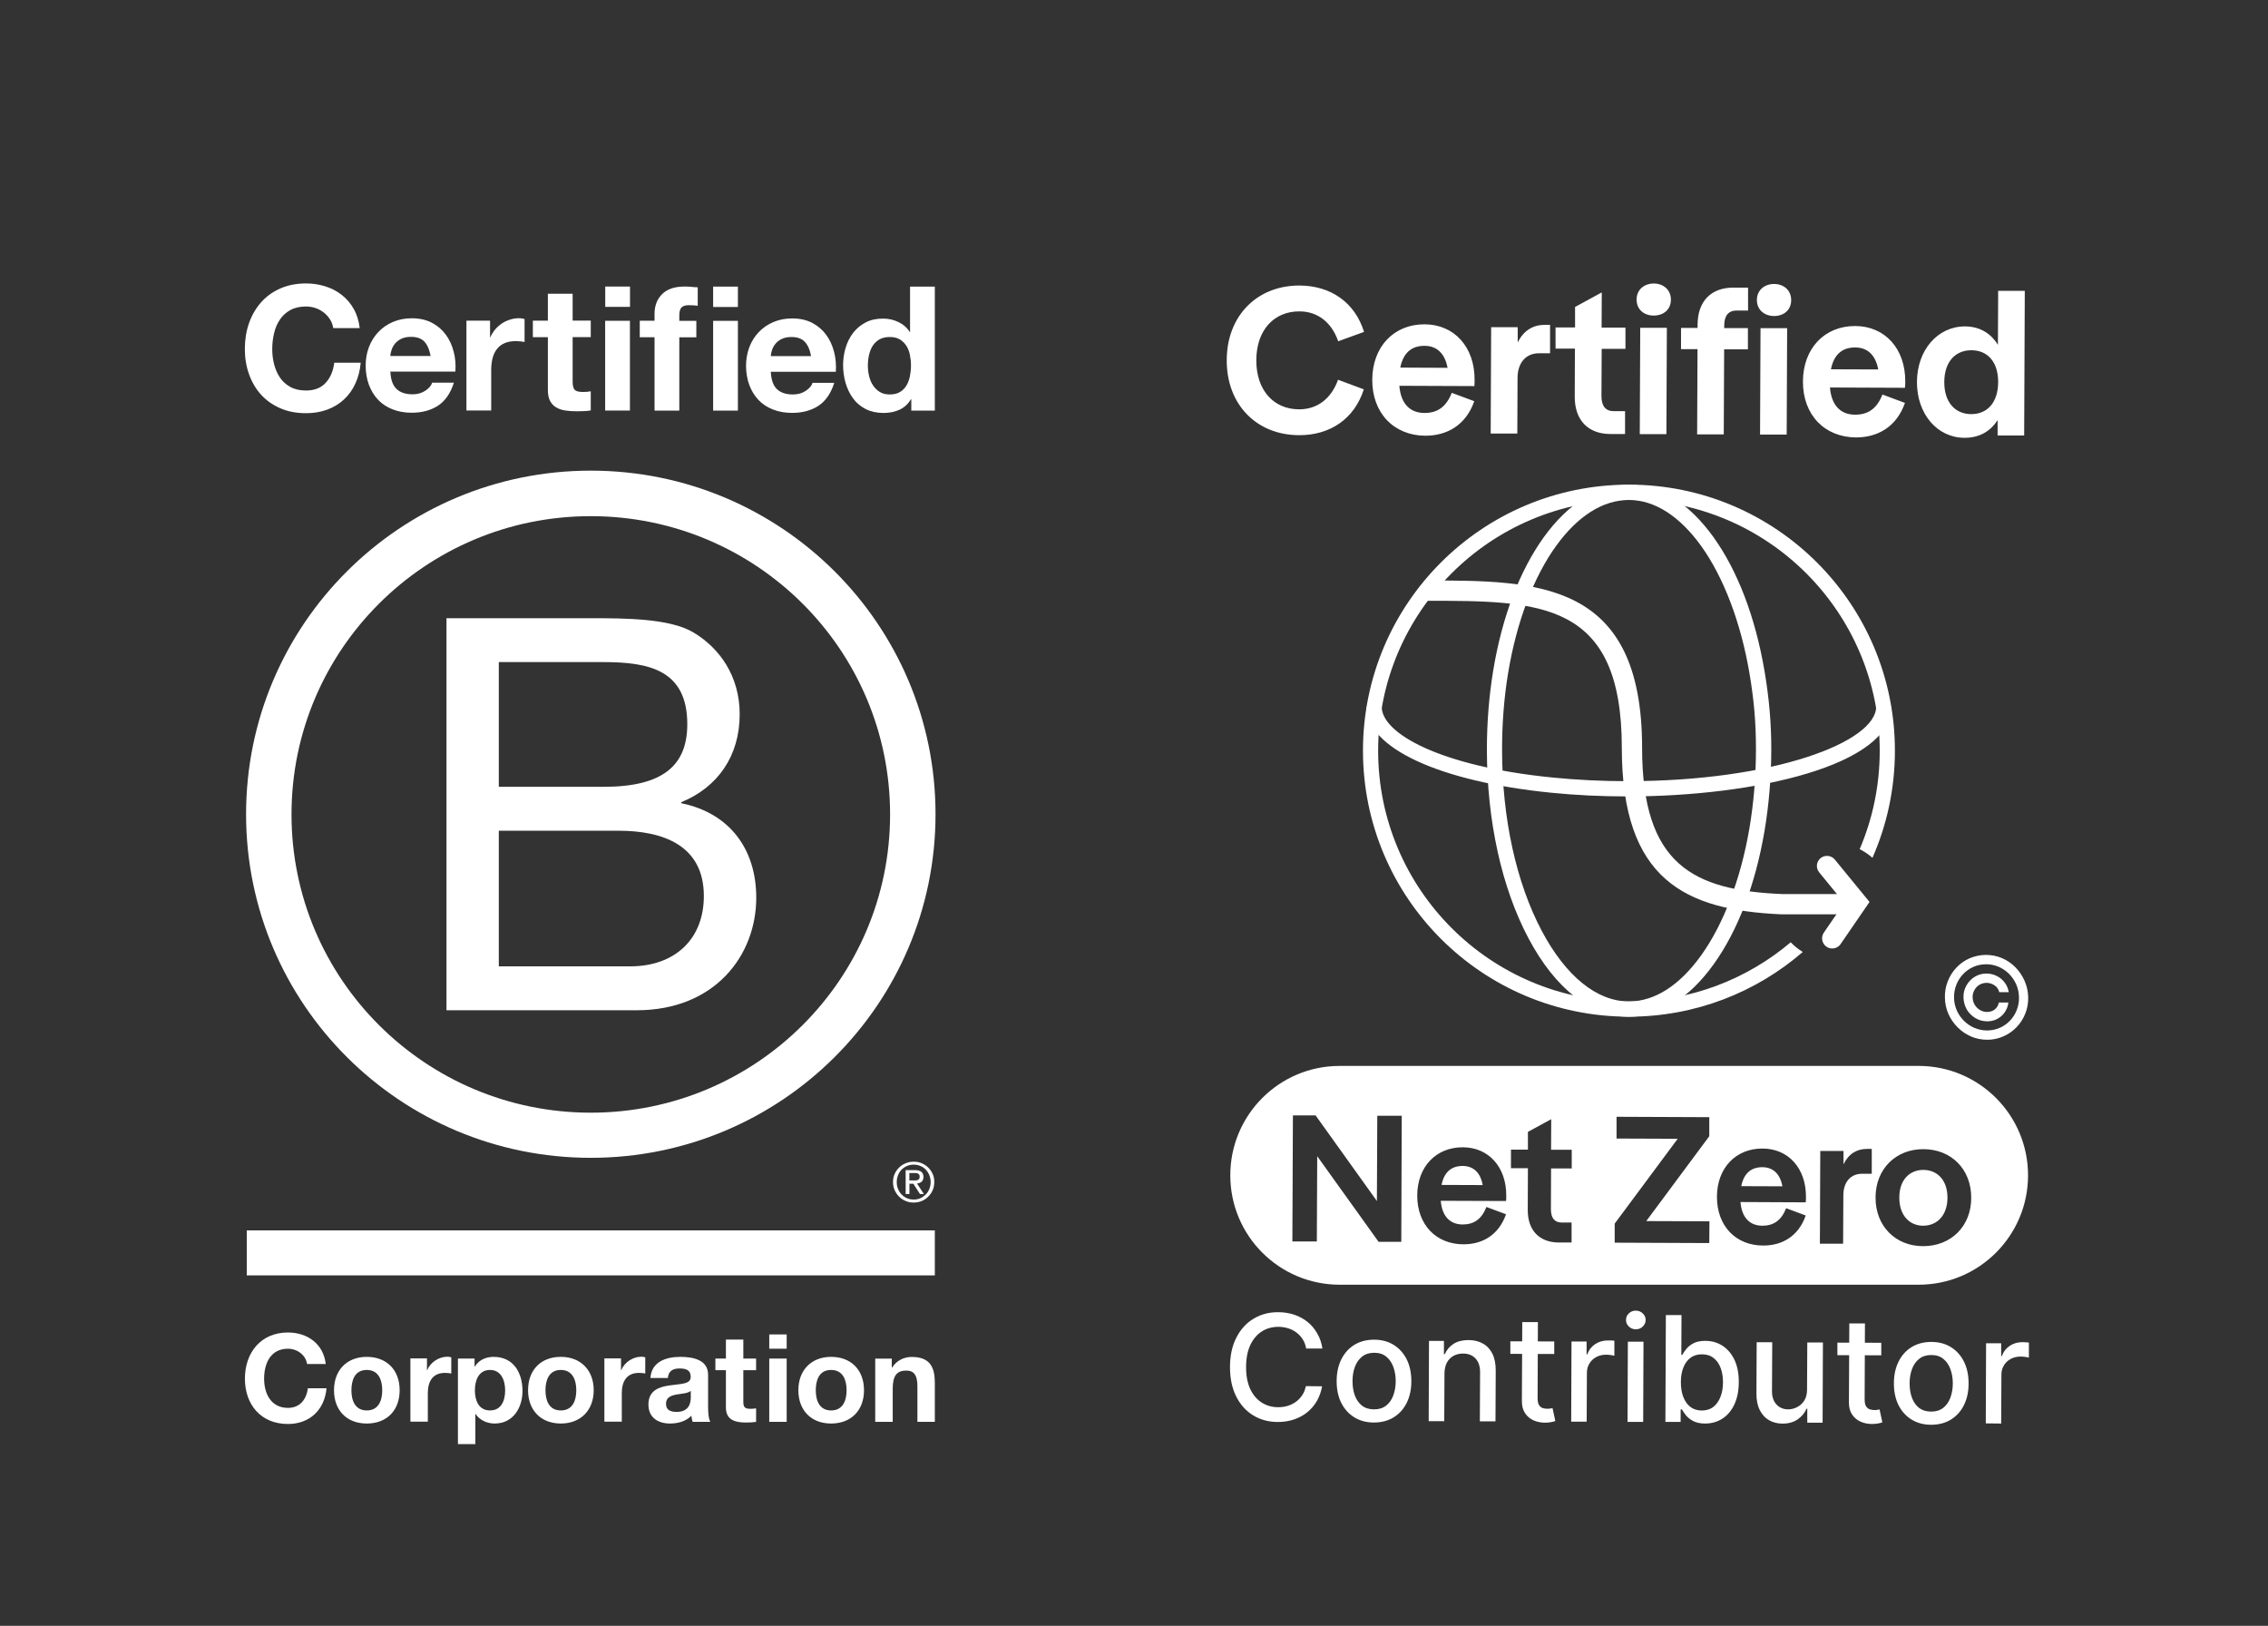
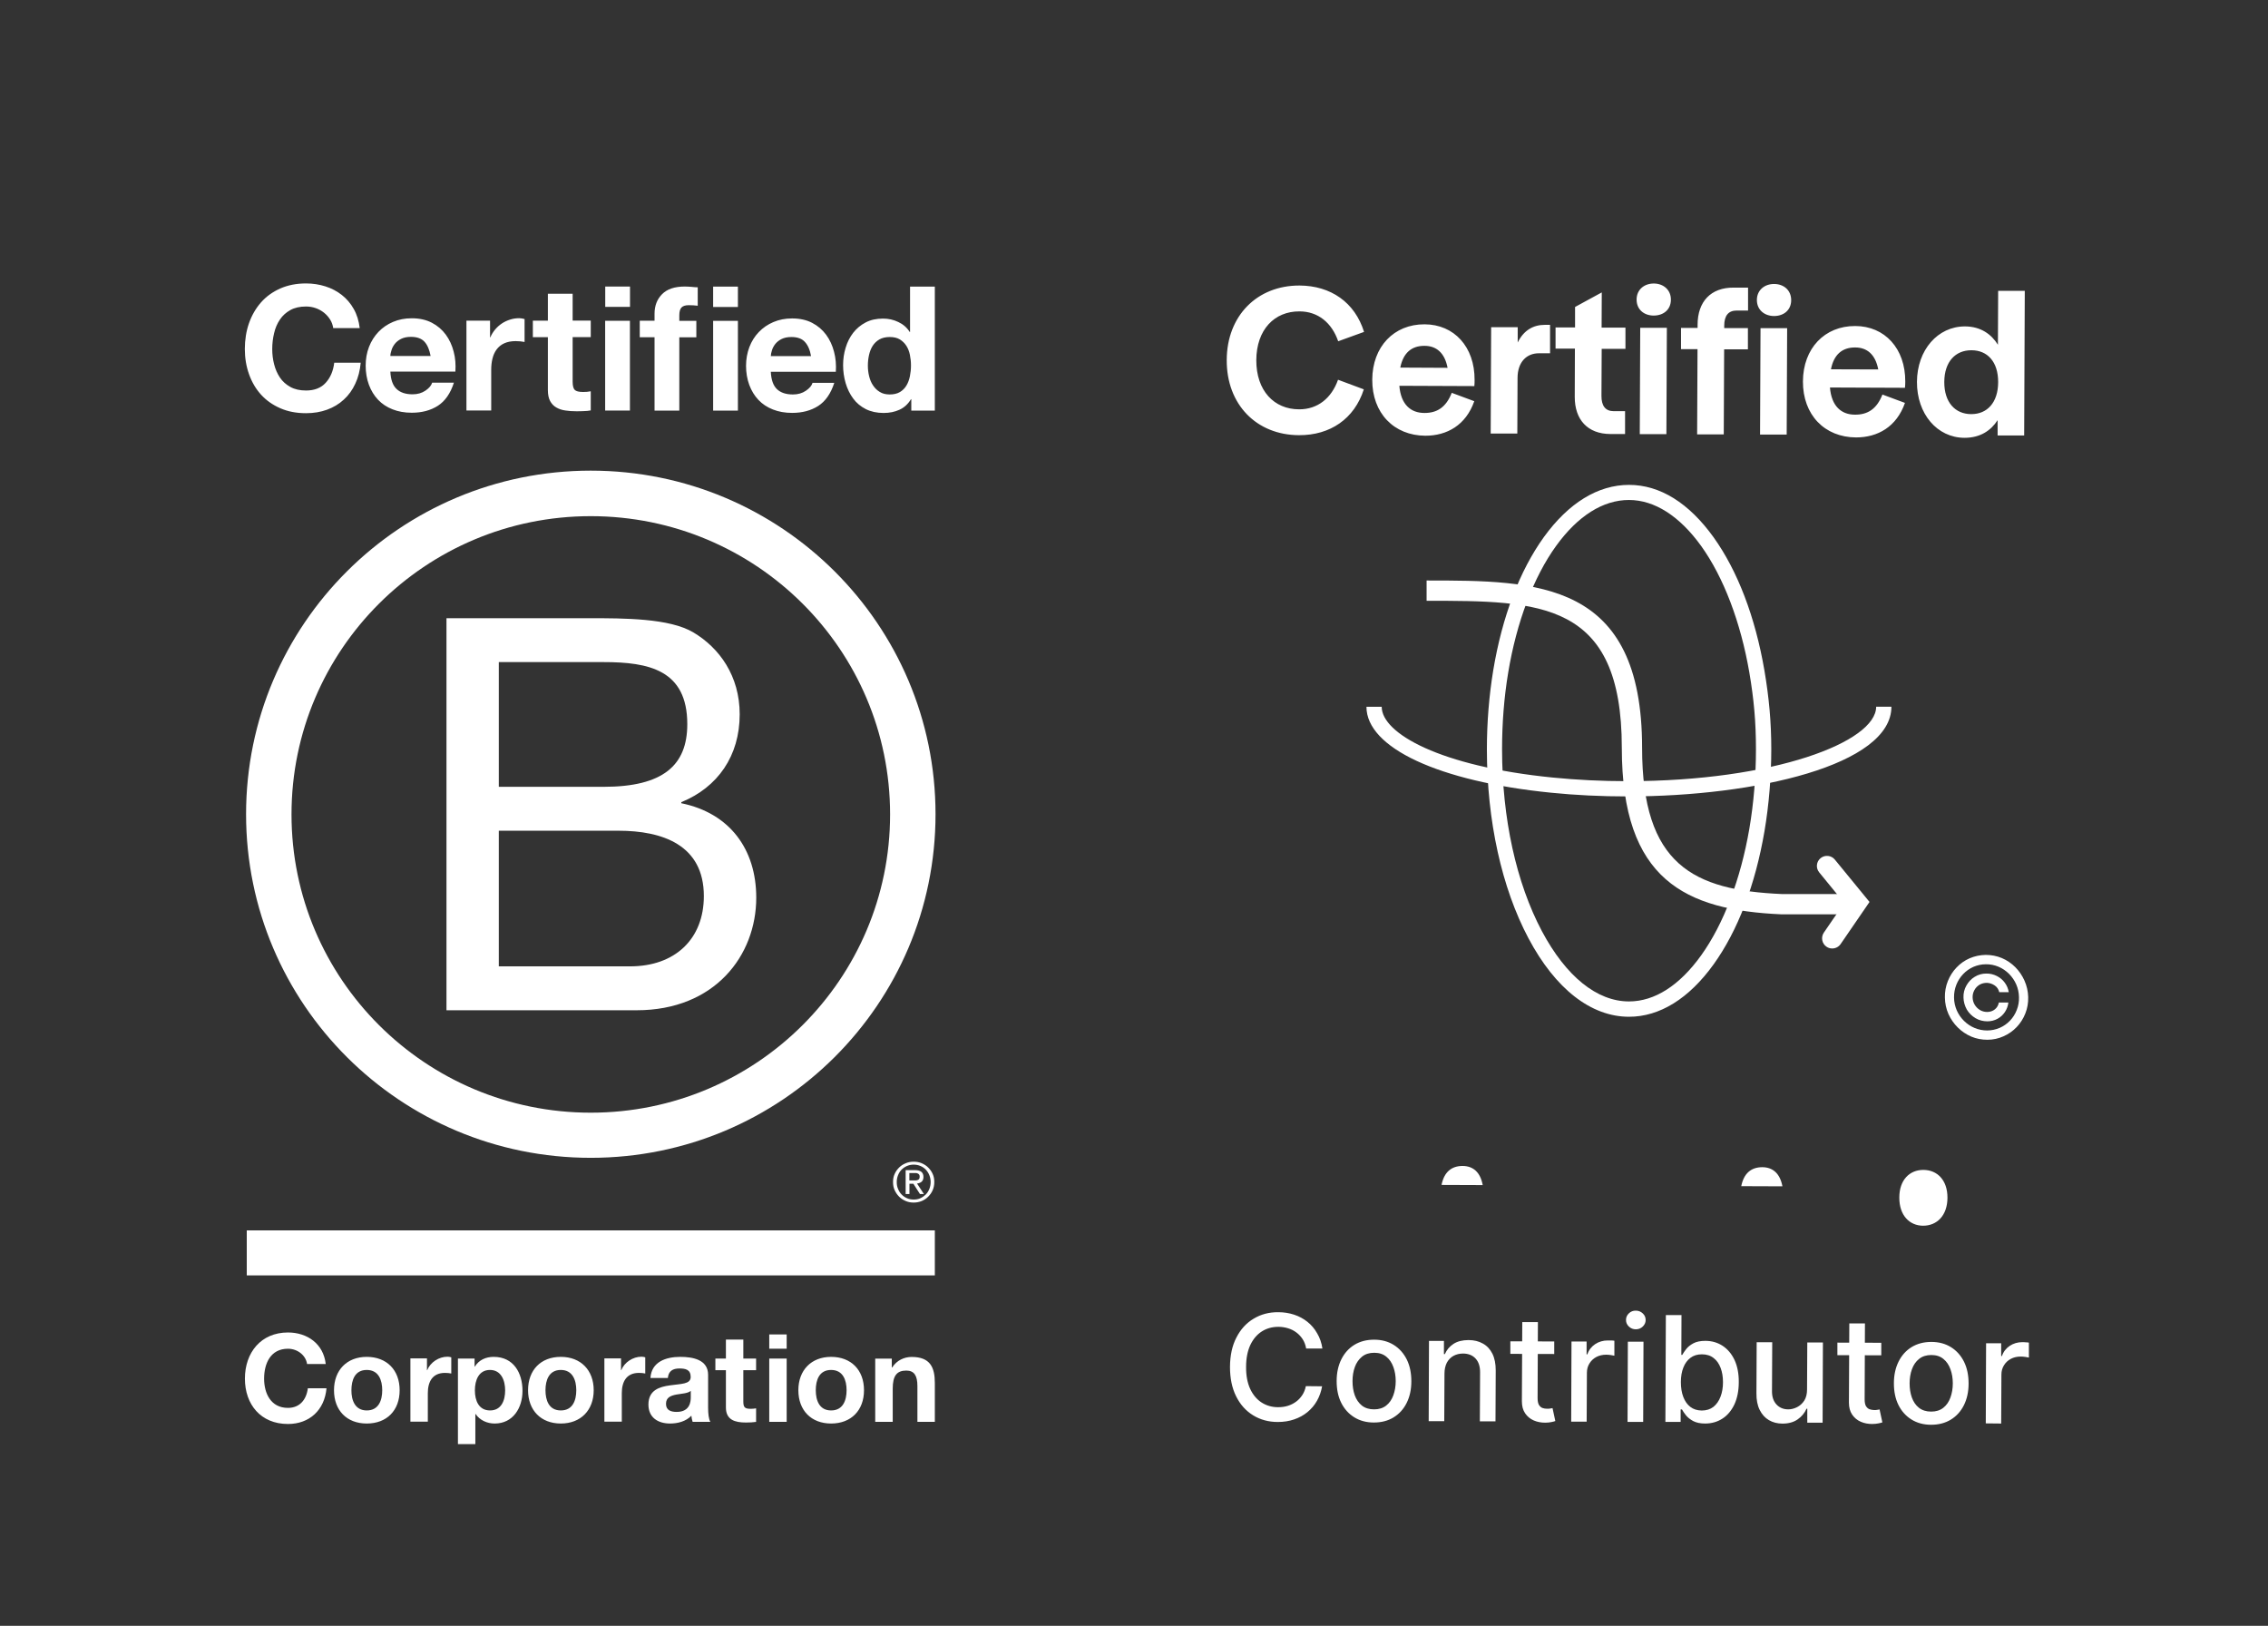
<svg xmlns="http://www.w3.org/2000/svg" viewBox="0 0 293 210" id="Layer_1">
  <rect x="0" y="0" width="293" height="210" fill="#333333" stroke="none" />
  <defs>
    <style>.cls-1{fill:#fff;}</style>
  </defs>
  <path d="M57.68,79.85h18.44c4.49,0,10.4,0,13.46,1.84,3.35,1.99,5.98,5.6,5.98,10.57,0,5.39-2.84,9.43-7.54,11.35v.14c6.27,1.28,9.68,5.96,9.68,12.2,0,7.45-5.34,14.54-15.45,14.54h-24.57v-50.64h0Zm6.76,21.78h13.53c7.69,0,10.82-2.77,10.82-8.09,0-7.02-4.98-8.02-10.82-8.02h-13.53v16.11h0Zm0,23.19h16.95c5.84,0,9.54-3.55,9.54-9.08,0-6.6-5.34-8.44-11.04-8.44h-15.45v17.52h0Zm11.88-58.15c-21.35,0-38.66,17.25-38.66,38.52s17.31,38.53,38.66,38.53,38.67-17.25,38.67-38.53-17.31-38.52-38.67-38.52h0Zm44.54,38.5c0,24.51-19.94,44.38-44.54,44.38s-44.53-19.87-44.53-44.38,19.94-44.38,44.53-44.38c24.6,0,44.54,19.87,44.54,44.38h0Zm-.09,59.57H31.88v-5.82H120.77v5.82h0Zm-3.29-12.24v-.98h.64c.08,0,.16,0,.25,0,.09,0,.15,.04,.22,.07,.06,.03,.12,.07,.16,.14,.04,.06,.06,.14,.06,.24,0,.13-.02,.22-.06,.29-.04,.07-.1,.12-.18,.15-.07,.03-.17,.05-.25,.06-.1,0-.2,0-.31,0h-.53Zm-.48-1.36v3.09h.49v-1.33h.51l.85,1.33h.51l-.89-1.36c.24-.03,.43-.1,.59-.23,.15-.14,.24-.33,.24-.61,0-.3-.09-.52-.27-.67-.18-.14-.45-.22-.82-.22h-1.21Zm-.98,2.43c.11,.28,.26,.52,.46,.72,.19,.2,.43,.36,.7,.48,.26,.12,.56,.17,.86,.17s.6-.05,.86-.17,.49-.28,.7-.48c.19-.2,.35-.44,.46-.72,.11-.27,.17-.57,.17-.89s-.06-.61-.17-.89-.27-.51-.46-.72c-.2-.2-.43-.36-.7-.47-.26-.11-.55-.17-.86-.17s-.6,.06-.86,.17c-.27,.12-.5,.27-.7,.47s-.35,.44-.46,.72c-.11,.27-.17,.56-.17,.89s.05,.62,.17,.89m-.44-1.94c.14-.32,.34-.59,.58-.83,.24-.24,.53-.42,.85-.55,.32-.14,.67-.2,1.03-.2s.71,.06,1.04,.2c.32,.14,.6,.32,.83,.55,.24,.24,.44,.51,.58,.83,.15,.32,.21,.67,.21,1.05s-.07,.73-.21,1.05c-.14,.33-.34,.6-.58,.84-.24,.25-.52,.42-.83,.56-.33,.13-.67,.2-1.04,.2s-.71-.06-1.03-.2-.61-.31-.85-.56c-.24-.24-.43-.51-.58-.84-.15-.32-.21-.67-.21-1.05s.06-.73,.21-1.05M42.65,41.28c-.21-.34-.47-.63-.79-.89-.32-.25-.67-.45-1.07-.59s-.81-.21-1.25-.21c-.8,0-1.47,.15-2.03,.46-.56,.31-1.01,.72-1.35,1.23-.35,.52-.6,1.1-.75,1.76-.16,.66-.24,1.34-.24,2.04s.08,1.33,.24,1.96c.16,.64,.41,1.21,.75,1.72,.34,.51,.79,.91,1.35,1.22,.56,.31,1.23,.46,2.03,.46,1.08,0,1.93-.33,2.53-.99,.61-.66,.98-1.53,1.11-2.6h3.42c-.09,1-.32,1.91-.7,2.71-.37,.81-.87,1.5-1.49,2.06-.61,.57-1.34,1-2.16,1.3-.83,.3-1.73,.45-2.72,.45-1.23,0-2.34-.21-3.32-.64s-1.81-1.01-2.49-1.76-1.19-1.63-1.55-2.64-.54-2.1-.54-3.26,.18-2.31,.54-3.33c.36-1.02,.88-1.92,1.55-2.68,.67-.76,1.5-1.36,2.49-1.8,.98-.43,2.09-.65,3.32-.65,.88,0,1.72,.13,2.51,.38,.79,.25,1.49,.62,2.12,1.11,.62,.49,1.14,1.09,1.54,1.81,.41,.72,.66,1.54,.77,2.47h-3.42c-.06-.39-.19-.77-.4-1.1h0Zm7.78,6.72h8.4c.06-.9,0-1.76-.22-2.58-.21-.82-.55-1.56-1.02-2.2s-1.08-1.16-1.81-1.54c-.74-.38-1.6-.57-2.59-.57-.89,0-1.69,.16-2.42,.47-.73,.31-1.35,.74-1.88,1.29-.52,.55-.93,1.19-1.22,1.94s-.43,1.56-.43,2.42,.14,1.72,.42,2.47,.67,1.39,1.18,1.93c.51,.54,1.13,.95,1.87,1.24,.73,.29,1.56,.44,2.48,.44,1.32,0,2.44-.3,3.38-.9,.93-.6,1.62-1.59,2.07-2.98h-2.81c-.11,.36-.39,.7-.86,1.02s-1.02,.48-1.67,.48c-.9,0-1.59-.23-2.07-.69-.49-.46-.75-1.21-.8-2.24h0Zm5.2-2.02h-5.2c0-.23,.06-.48,.15-.76,.08-.28,.23-.55,.43-.81,.2-.25,.47-.47,.81-.64s.76-.26,1.27-.26c.78,0,1.36,.21,1.75,.63,.38,.42,.64,1.03,.79,1.84h0Zm7.68-4.56v2.15h.04c.15-.36,.35-.69,.61-1,.26-.31,.55-.57,.88-.79s.68-.38,1.06-.5c.37-.12,.76-.18,1.17-.18,.21,0,.44,.04,.7,.11v2.96c-.15-.03-.33-.06-.54-.08s-.41-.03-.61-.03c-.59,0-1.08,.1-1.49,.29-.41,.19-.73,.46-.98,.8s-.42,.73-.53,1.18-.16,.93-.16,1.46v5.23h-3.2v-11.6h3.05Zm10.67,0v-3.48h-3.2v3.48h-1.94v2.13h1.94v6.84c0,.58,.1,1.05,.29,1.41,.2,.36,.46,.64,.8,.83,.34,.2,.73,.33,1.17,.39,.44,.07,.91,.1,1.41,.1,.32,0,.64,0,.97-.02,.33,0,.63-.04,.9-.09v-2.47c-.15,.03-.31,.05-.47,.07-.16,0-.34,.02-.52,.02-.54,0-.9-.09-1.08-.27s-.27-.54-.27-1.08v-5.74h2.34v-2.13h-2.34Zm4.21-1.78v-2.63h3.2v2.63h-3.2Zm3.19,1.79v11.6h-3.2v-11.6h3.2Zm3.18,2.14v9.47h3.2v-9.47h2.2v-2.13h-2.2v-.7c0-.48,.09-.82,.28-1.02s.5-.3,.93-.3c.4,0,.8,.02,1.17,.07v-2.38c-.27,0-.55-.03-.83-.06-.28-.02-.57-.04-.85-.04-1.31,0-2.28,.33-2.93,.99s-.97,1.5-.97,2.53v.9h-1.91v2.13h1.91Zm7.57-3.92v-2.63h3.2v2.63h-3.2Zm3.2,1.79v11.6h-3.2v-11.6h3.2Zm4.25,6.58h8.4c.06-.9-.01-1.76-.23-2.58-.21-.82-.55-1.56-1.02-2.2-.47-.64-1.08-1.16-1.81-1.54-.73-.38-1.6-.57-2.59-.57-.89,0-1.69,.16-2.42,.47-.73,.31-1.35,.74-1.88,1.29s-.93,1.19-1.22,1.94c-.28,.75-.43,1.56-.43,2.42s.14,1.72,.42,2.47,.67,1.39,1.18,1.93,1.13,.95,1.87,1.24c.73,.29,1.56,.44,2.48,.44,1.32,0,2.44-.3,3.38-.9,.93-.6,1.62-1.59,2.07-2.98h-2.81c-.1,.36-.39,.7-.86,1.02s-1.02,.48-1.67,.48c-.9,0-1.59-.23-2.07-.69-.48-.46-.74-1.21-.79-2.24h0Zm5.2-2.02h-5.2c.01-.23,.06-.48,.15-.76,.08-.28,.23-.55,.43-.81,.2-.25,.47-.47,.81-.64s.76-.26,1.27-.26c.78,0,1.36,.21,1.74,.63,.39,.42,.66,1.03,.8,1.84h0Zm12.91,5.56c-.38,.63-.87,1.08-1.48,1.36s-1.29,.42-2.06,.42c-.87,0-1.64-.17-2.3-.5-.66-.34-1.21-.79-1.63-1.37-.43-.58-.75-1.24-.97-1.98-.22-.75-.33-1.53-.33-2.33s.11-1.53,.33-2.25c.22-.73,.54-1.36,.97-1.92,.43-.55,.96-1,1.61-1.34,.64-.34,1.4-.5,2.25-.5,.69,0,1.35,.14,1.97,.44,.62,.29,1.12,.72,1.48,1.29h.04v-5.86h3.2v16.02h-3.04v-1.48h-.04Zm-.14-5.73c-.09-.44-.24-.83-.46-1.17-.22-.34-.5-.61-.84-.82-.35-.21-.78-.31-1.31-.31s-.97,.11-1.33,.31c-.36,.21-.65,.49-.87,.83-.22,.35-.37,.74-.47,1.18s-.15,.9-.15,1.38c0,.45,.05,.9,.16,1.35,.11,.45,.27,.85,.51,1.2,.23,.35,.52,.64,.88,.85,.35,.22,.78,.32,1.27,.32,.52,0,.96-.1,1.32-.31,.35-.21,.63-.49,.84-.84s.36-.75,.45-1.2,.14-.91,.14-1.39c0-.48-.05-.94-.14-1.38h0ZM42.08,176.17c-.3-2.61-2.39-4.06-4.88-4.06-3.5,0-5.56,2.61-5.56,5.96s2.06,5.86,5.56,5.86c2.78,0,4.73-1.8,4.98-4.61h-2.41c-.19,1.48-1.05,2.53-2.57,2.53-2.23,0-3.08-1.9-3.08-3.77,0-1.98,.84-3.87,3.08-3.87,1.24,0,2.31,.85,2.47,1.97h2.41Zm5.3-.91c2.58,0,4.25,1.7,4.25,4.31s-1.66,4.3-4.25,4.3-4.23-1.71-4.23-4.3,1.66-4.31,4.23-4.31h0Zm0,6.92c1.54,0,2-1.31,2-2.61s-.46-2.62-2-2.62-1.98,1.31-1.98,2.62c-.01,1.29,.46,2.61,1.98,2.61h0Zm5.64,1.45h2.25v-3.68c0-1.44,.57-2.62,2.22-2.62,.27,0,.6,.03,.81,.08v-2.09c-.14-.05-.33-.08-.49-.08-1.1,0-2.21,.71-2.62,1.74h-.03v-1.52h-2.14v8.17h0Zm6.15-8.15h2.14v1.04h.03c.54-.87,1.43-1.26,2.44-1.26,2.57,0,3.72,2.07,3.72,4.39,0,2.18-1.2,4.22-3.6,4.22-.98,0-1.92-.43-2.46-1.23h-.03v3.89h-2.25v-11.05h.01Zm6.09,4.11c0-1.3-.52-2.64-1.96-2.64s-1.95,1.31-1.95,2.64,.51,2.59,1.96,2.59,1.95-1.27,1.95-2.59h0Zm2.96-.02c0,2.59,1.66,4.3,4.23,4.3s4.25-1.71,4.25-4.3-1.67-4.31-4.25-4.31-4.23,1.7-4.23,4.31h0Zm2.25,0c0-1.31,.46-2.62,1.98-2.62s2,1.31,2,2.62-.46,2.61-2,2.61-1.98-1.32-1.98-2.61h0Zm7.62-4.11h2.14v1.52h.03c.41-1.03,1.52-1.74,2.61-1.74,.16,0,.35,.03,.49,.08v2.09c-.21-.05-.54-.08-.81-.08-1.65,0-2.22,1.18-2.22,2.62v3.68h-2.25v-8.17h.01Zm8.19,2.53c.08-.89,.63-1.23,1.49-1.23,.79,0,1.46,.14,1.46,1.1s-1.29,.87-2.67,1.08c-1.39,.19-2.79,.63-2.79,2.48,0,1.68,1.24,2.45,2.79,2.45,1,0,2.05-.27,2.76-1.01,.02,.27,.08,.54,.16,.79h2.29c-.21-.33-.29-1.07-.29-1.82v-4.25c0-1.96-1.97-2.32-3.6-2.32-1.84,0-3.72,.63-3.85,2.73h2.25Zm2.96,2.5c0,.49-.07,1.88-1.82,1.88-.73,0-1.38-.2-1.38-1.04s.63-1.06,1.33-1.2c.7-.13,1.49-.14,1.87-.48v.84h0Zm6.79-5.01h1.65v1.5h-1.65v4.04c0,.76,.19,.95,.95,.95,.24,0,.46-.02,.7-.06v1.75c-.38,.06-.87,.08-1.32,.08-1.38,0-2.58-.32-2.58-1.94v-4.82h-1.36v-1.5h1.36v-2.45h2.25v2.45h0Zm5.6-3.12h-2.25v1.85h2.25v-1.85h0Zm-2.25,11.29h2.25v-8.17h-2.25v8.17h0Zm7.99-8.39c2.59,0,4.25,1.7,4.25,4.31s-1.67,4.3-4.25,4.3-4.23-1.71-4.23-4.3,1.67-4.31,4.23-4.31h0Zm0,6.92c1.54,0,2-1.31,2-2.61s-.46-2.62-2-2.62-1.98,1.31-1.98,2.62,.46,2.61,1.98,2.61h0Zm5.71,1.47h2.25v-4.28c0-1.66,.52-2.34,1.75-2.34,1.04,0,1.44,.67,1.44,2.01v4.61h2.25v-5.02c0-2.02-.6-3.36-3-3.36-.95,0-1.93,.44-2.51,1.36h-.05v-1.14h-2.14v8.16h.01Z" class="cls-1" />
  <path d="M167.81,56.21c4.03,.02,7.16-2.11,8.38-5.92l-3.33-1.24c-.84,2.37-2.63,3.83-5.03,3.82-3.23,0-5.54-2.4-5.53-6.35,.02-3.95,2.35-6.32,5.58-6.3,2.4,0,4.18,1.48,5,3.86l3.34-1.21c-1.19-3.82-4.3-5.97-8.33-5.99-5.47-.02-9.39,3.89-9.41,9.62-.03,5.75,3.85,9.69,9.33,9.71h0Zm22.69-7.14c.02-4.27-2.64-7.17-6.46-7.18-3.95-.02-6.74,2.88-6.76,7.15-.02,4.32,2.8,7.22,6.86,7.24,2.8,0,5.24-1.37,6.32-4.46l-2.91-1.08c-.73,1.87-1.91,2.61-3.53,2.6-1.76,0-3.04-1.08-3.24-3.51l9.69,.04c.03-.24,.03-.56,.03-.8h0Zm-6.47-4.4c1.52,0,2.61,.89,2.98,2.84l-6.11-.03c.38-1.89,1.45-2.82,3.13-2.81h0Zm15.52-2.71c-1.44,0-2.7,.68-3.48,2.28v-1.98h-3.43l-.06,13.74h3.44l.03-7.2c.01-2.03,1.16-3.17,2.76-3.17h1.44v-3.67h-.7Zm10.43,.36h-3.07l.02-4.55-3.45,1.88v2.64h-2.52v2.74h2.5l-.02,6.23c-.01,2.94,1.66,4.79,4.6,4.8h1.9v-2.95h-1.46c-1.07,0-1.6-.68-1.59-1.99l.03-6.06h3.07v-2.74h0Zm3.66-1.56c1.23,0,2.22-.74,2.22-2.05,.01-1.28-.98-2.09-2.21-2.09s-2.22,.79-2.22,2.07c0,1.31,.98,2.07,2.21,2.07h0Zm-1.74,1.57l-.06,13.75h3.44l.06-13.74h-3.44Zm13.93-2.22v-2.96h-1.86c-2.96-.02-4.65,1.81-4.66,4.78v.43h-2.14v2.74h2.13l-.05,11.01h3.44l.05-10.99h3.07v-2.74h-3.06v-.3c0-1.31,.54-1.97,1.61-1.97h1.47Zm3.35,.71c1.23,0,2.22-.74,2.22-2.05s-.98-2.09-2.21-2.09-2.22,.79-2.22,2.07,.98,2.06,2.21,2.07h0Zm-1.74,1.56l-.06,13.75h3.44l.06-13.74h-3.44Zm18.7,6.91c.02-4.27-2.64-7.17-6.46-7.18-3.95-.02-6.74,2.88-6.76,7.15-.02,4.33,2.8,7.22,6.86,7.24,2.8,0,5.24-1.37,6.32-4.46l-2.91-1.08c-.73,1.87-1.91,2.61-3.54,2.6-1.76,0-3.04-1.08-3.24-3.51l9.69,.04c.03-.24,.04-.56,.04-.8h0Zm-6.47-4.41c1.52,0,2.61,.89,2.98,2.84l-6.11-.02c.37-1.9,1.45-2.83,3.13-2.82h0Zm18.44-.35c-.85-1.36-2.21-2.36-4.26-2.37-3.52,0-6.18,3.05-6.2,7.16-.02,4.14,2.61,7.22,6.14,7.23,2.06,0,3.42-.95,4.28-2.28v1.98h3.43l.08-18.68h-3.44l-.03,6.96h0Zm-3.45,8.96c-2.06,0-3.49-1.51-3.48-4.15,.01-2.64,1.46-4.11,3.51-4.1,2.06,0,3.46,1.48,3.45,4.13-.01,2.64-1.43,4.13-3.48,4.12h0Z" class="cls-1" />
  <path d="M248.47,151.11c-1.77,0-3.1,1.29-3.1,3.57-.01,2.3,1.31,3.63,3.07,3.64,1.79,0,3.14-1.31,3.15-3.61,.01-2.29-1.33-3.6-3.12-3.6h0Z" class="cls-1" />
  <path d="M227.68,150.76c-1.46,0-2.4,.8-2.73,2.45l5.32,.02c-.32-1.69-1.27-2.46-2.59-2.47h0Z" class="cls-1" />
  <path d="M188.96,150.6c-1.46,0-2.4,.8-2.73,2.45l5.32,.02c-.31-1.69-1.26-2.46-2.59-2.47h0Z" class="cls-1" />
-   <path d="M247.87,137.68h-74.8c-7.81,0-14.13,6.33-14.13,14.13h0c0,7.81,6.33,14.13,14.13,14.13h74.8c7.81,0,14.13-6.33,14.13-14.13h0c0-7.8-6.33-14.13-14.13-14.13h0Zm-66.84,22.72h-2.93l-7.93-11.06-.05,11.01h-3.16l.07-16.28h2.93l7.92,11.06,.05-11.01h3.16l-.06,16.28h0Zm13.54-5.27l-8.44-.03c.18,2.12,1.29,3.05,2.82,3.06,1.42,0,2.44-.64,3.08-2.26l2.53,.94c-.94,2.69-3.06,3.89-5.5,3.88-3.53,0-5.98-2.54-5.97-6.3,.01-3.72,2.44-6.24,5.88-6.23,3.32,0,5.64,2.53,5.62,6.25,0,.21,0,.48-.02,.69h0Zm8.48-4.21h-2.67l-.02,5.26c0,1.14,.46,1.72,1.39,1.73h1.28v2.58h-1.66c-2.56-.02-4.01-1.63-4-4.19l.02-5.41h-2.19v-2.4h2.19v-2.29l3.01-1.64-.02,3.95h2.67v2.41h0Zm17.77,9.64l-12.22-.05v-2.46l8.14-10.96-7.9-.03v-2.81l11.98,.05v2.46l-8.14,10.96,8.16,.03-.02,2.81h0Zm12.46-5.26l-8.43-.04c.18,2.12,1.29,3.05,2.82,3.06,1.42,0,2.44-.64,3.08-2.26l2.53,.94c-.94,2.69-3.06,3.89-5.5,3.88-3.53,0-5.98-2.53-5.97-6.3,.01-3.72,2.44-6.24,5.88-6.23,3.32,0,5.64,2.53,5.62,6.25,0,.21,0,.49-.03,.7h0Zm8.52-3.69h-1.25c-1.4,0-2.4,.99-2.41,2.76l-.03,6.27h-3l.05-11.98h3v1.73c.67-1.39,1.76-1.99,3.02-1.99h.63v3.21h0Zm6.63,9.35c-3.53,0-6.15-2.58-6.13-6.3,.01-3.7,2.65-6.24,6.18-6.23,3.58,0,6.19,2.58,6.18,6.28,0,3.72-2.65,6.26-6.23,6.25h0Z" class="cls-1" />
  <path d="M170.84,174.18h-2.1c-.08-.46-.23-.86-.45-1.2s-.49-.63-.81-.87c-.32-.24-.67-.42-1.07-.54-.39-.12-.81-.19-1.25-.19-.8,0-1.51,.19-2.14,.59s-1.12,.98-1.49,1.75c-.36,.77-.55,1.72-.55,2.83-.01,1.12,.17,2.07,.53,2.85,.36,.77,.86,1.36,1.48,1.76,.63,.4,1.33,.6,2.12,.6,.44,0,.85-.05,1.24-.17,.4-.12,.75-.3,1.07-.53s.59-.52,.81-.85c.23-.34,.38-.73,.47-1.17l2.1,.02c-.12,.68-.34,1.3-.66,1.87-.32,.57-.73,1.05-1.24,1.47-.5,.41-1.07,.72-1.72,.94-.64,.22-1.34,.33-2.1,.33-1.2,0-2.26-.29-3.19-.86s-1.67-1.39-2.2-2.46c-.53-1.06-.79-2.33-.79-3.8,.01-1.47,.28-2.74,.83-3.79,.54-1.06,1.28-1.87,2.22-2.43,.94-.57,2-.85,3.19-.84,.73,0,1.41,.11,2.05,.32,.64,.21,1.21,.52,1.71,.92,.51,.4,.92,.89,1.25,1.47,.35,.58,.58,1.24,.69,1.98h0Zm6.65,9.56c-.97,0-1.82-.23-2.54-.68s-1.28-1.07-1.68-1.87c-.4-.8-.59-1.74-.59-2.81s.21-2.01,.61-2.81,.97-1.43,1.69-1.87c.73-.44,1.57-.66,2.54-.66s1.82,.23,2.54,.68,1.28,1.08,1.68,1.88c.4,.81,.59,1.75,.59,2.82s-.21,2-.61,2.8-.97,1.42-1.69,1.86c-.72,.44-1.57,.66-2.54,.66h0Zm.02-1.7c.63,0,1.15-.16,1.57-.49s.72-.77,.92-1.32,.31-1.16,.31-1.83-.1-1.27-.3-1.82c-.2-.56-.5-1.01-.91-1.34-.41-.34-.93-.51-1.56-.51s-1.16,.16-1.58,.5c-.41,.34-.73,.78-.93,1.34-.2,.55-.3,1.16-.3,1.82s.09,1.27,.29,1.83c.2,.55,.51,1,.92,1.33,.41,.32,.93,.49,1.57,.49h0Zm9.1-4.62l-.03,6.15h-2.01l.04-10.37h1.93v1.7h.12c.24-.55,.61-.99,1.12-1.32s1.16-.49,1.94-.49c.71,0,1.32,.15,1.85,.45,.53,.29,.94,.73,1.23,1.31s.43,1.3,.43,2.15l-.03,6.59h-2.02l.03-6.35c0-.75-.19-1.34-.58-1.76-.39-.43-.93-.64-1.61-.65-.47,0-.88,.1-1.25,.3-.36,.2-.65,.5-.86,.89-.19,.38-.3,.85-.3,1.4h0Zm14.18-4.15v1.62l-5.67-.02v-1.62l5.67,.02h0Zm-4.13-2.5h2.02l-.04,9.81c0,.39,.06,.69,.17,.88,.12,.19,.27,.33,.45,.4,.19,.07,.39,.1,.61,.1,.16,0,.3,0,.42-.03,.12-.02,.22-.04,.28-.05l.36,1.67c-.12,.04-.28,.09-.5,.13-.22,.05-.49,.08-.81,.08-.53,0-1.02-.09-1.48-.29-.46-.2-.83-.51-1.11-.92s-.42-.93-.42-1.56l.05-10.22h0Zm6.32,12.86l.04-10.35h1.95v1.65h.1c.19-.56,.53-.99,1-1.31,.48-.32,1.03-.48,1.63-.48,.13,0,.27,0,.45,0,.17,0,.31,.02,.41,.04v1.93c-.09-.02-.23-.05-.44-.08s-.41-.05-.62-.05c-.48,0-.9,.1-1.28,.3-.37,.2-.66,.47-.88,.83-.22,.35-.33,.75-.33,1.2l-.03,6.32h-2Zm7.28,.02l.04-10.35h2.02l-.04,10.36h-2.02Zm1.07-11.95c-.35,0-.65-.12-.9-.36s-.37-.52-.37-.85,.12-.61,.37-.85,.55-.36,.9-.35c.35,0,.65,.12,.9,.36,.25,.23,.37,.52,.37,.85s-.13,.61-.38,.85c-.24,.23-.54,.35-.89,.35h0Zm3.82,11.97l.06-13.81h2.02l-.02,5.14h.12c.12-.22,.29-.46,.51-.75,.22-.28,.53-.53,.92-.74s.91-.32,1.55-.32c.84,0,1.58,.22,2.23,.64,.65,.43,1.17,1.04,1.54,1.83,.37,.8,.56,1.75,.55,2.87,0,1.12-.2,2.08-.57,2.88-.38,.79-.89,1.41-1.55,1.83-.65,.42-1.4,.63-2.23,.63-.63,0-1.14-.11-1.54-.32-.39-.21-.7-.46-.93-.74-.22-.28-.4-.54-.52-.76h-.17v1.61h-1.97Zm2-5.16c0,.73,.1,1.37,.31,1.92s.51,.98,.91,1.29,.89,.46,1.47,.47c.6,0,1.11-.16,1.51-.47,.4-.32,.71-.76,.92-1.31,.21-.55,.32-1.17,.32-1.87s-.1-1.3-.3-1.84c-.2-.54-.5-.98-.91-1.29-.4-.32-.91-.48-1.51-.48s-1.08,.15-1.48,.45c-.4,.3-.71,.72-.92,1.26-.21,.52-.32,1.15-.32,1.87h0Zm16.3,.95l.03-6.06h2.02l-.04,10.36h-1.98v-1.8h-.1c-.24,.55-.62,1.01-1.15,1.38-.52,.36-1.17,.54-1.95,.54-.66,0-1.25-.15-1.76-.45s-.9-.74-1.19-1.32-.43-1.3-.42-2.15l.03-6.59h2.01l-.03,6.35c0,.71,.19,1.27,.58,1.69,.39,.42,.9,.63,1.52,.63,.38,0,.75-.09,1.13-.28s.69-.47,.94-.85c.24-.38,.36-.86,.36-1.45h0Zm9.59-6.02v1.62l-5.67-.02v-1.62l5.67,.02h0Zm-4.13-2.5h2.02l-.04,9.8c0,.39,.06,.69,.17,.88,.12,.19,.27,.33,.45,.4,.19,.07,.39,.1,.61,.11,.16,0,.3,0,.42-.03,.12-.02,.22-.04,.28-.05l.36,1.67c-.12,.04-.28,.09-.5,.13-.22,.05-.49,.07-.81,.08-.53,0-1.02-.09-1.48-.29-.46-.2-.83-.51-1.11-.92s-.42-.93-.42-1.56l.05-10.22h0Zm10.57,13.09c-.97,0-1.82-.23-2.54-.68s-1.28-1.07-1.68-1.87c-.4-.8-.59-1.74-.59-2.81s.21-2.01,.61-2.81,.97-1.43,1.69-1.87c.73-.44,1.57-.66,2.54-.66s1.82,.23,2.54,.68,1.28,1.08,1.68,1.88c.4,.81,.59,1.75,.59,2.82s-.21,2-.61,2.8-.97,1.42-1.69,1.86c-.72,.44-1.57,.66-2.54,.66h0Zm0-1.7c.63,0,1.15-.16,1.57-.49s.72-.77,.92-1.32,.31-1.16,.31-1.83-.1-1.27-.3-1.82c-.2-.56-.5-1.01-.91-1.34-.41-.34-.93-.51-1.56-.51s-1.16,.16-1.58,.5c-.42,.33-.73,.78-.93,1.34-.2,.55-.3,1.16-.3,1.82s.09,1.27,.29,1.83c.2,.55,.5,1,.92,1.33,.41,.32,.94,.49,1.57,.49h0Zm7.06,1.52l.04-10.35h1.95v1.65h.1c.19-.56,.53-.99,1-1.31,.48-.32,1.03-.48,1.63-.48,.12,0,.27,0,.44,.02,.18,0,.31,.02,.41,.04v1.93c-.09-.02-.24-.05-.44-.08-.21-.03-.41-.05-.62-.05-.48,0-.9,.1-1.28,.3-.37,.2-.66,.47-.88,.83-.22,.35-.33,.75-.33,1.2l-.03,6.32-1.99-.02h0Z" class="cls-1" />
  <path d="M210.26,102.87c-3.4,0-6.72-.16-9.88-.48-14.48-1.45-23.85-5.8-23.85-11.1h1.97c0,3.45,7.58,7.7,22.08,9.14,3.1,.31,6.35,.47,9.68,.47,18.93,0,32.12-5.07,32.12-9.62h1.97c0,7.54-17.57,11.59-34.09,11.59h0Z" class="cls-1" />
  <path d="M210.45,131.33c-4.9,0-9.51-3.59-12.98-10.12-3.47-6.53-5.38-15.2-5.38-24.42,0-3.49,.28-6.93,.82-10.21,1.15-6.93,3.42-12.88,6.55-17.22,3.19-4.4,6.98-6.73,10.99-6.73s7.74,2.34,10.92,6.76c3.11,4.34,5.38,10.28,6.57,17.19,.61,3.59,.89,6.74,.89,10.21s-.3,7.18-.88,10.58c-1.18,6.91-3.45,12.85-6.57,17.19-3.19,4.43-6.97,6.77-10.93,6.77h0Zm-.01-66.75c-3.35,0-6.6,2.05-9.4,5.92-2.92,4.03-5.12,9.86-6.2,16.39-.53,3.18-.79,6.5-.79,9.89,0,8.91,1.83,17.25,5.15,23.5,3.12,5.85,7.11,9.07,11.25,9.07,3.31,0,6.53-2.06,9.32-5.95,2.9-4.04,5.11-9.85,6.23-16.38,.56-3.3,.85-6.75,.85-10.25s-.26-6.41-.85-9.88c-1.12-6.52-3.33-12.33-6.23-16.37-2.8-3.88-6.03-5.94-9.33-5.94h0Z" class="cls-1" />
-   <path d="M240.25,109.68c1.67-3.91,2.59-8.2,2.59-12.72,0-17.89-14.5-32.39-32.4-32.39s-32.4,14.5-32.4,32.39,14.51,32.4,32.4,32.4c7.97,0,15.26-2.88,20.9-7.65,.46,.48,.98,.9,1.56,1.25-6.02,5.21-13.88,8.36-22.46,8.36-18.98,0-34.36-15.38-34.36-34.36s15.38-34.36,34.36-34.36,34.36,15.38,34.36,34.36c0,4.93-1.04,9.61-2.9,13.84-.49-.44-1.05-.81-1.65-1.12h0Z" class="cls-1" />
  <path d="M238.81,118.1h-8.67c-12.4-.55-20.62-4.41-20.62-21.51h2.62c0,15.13,6.62,18.39,18.06,18.89h8.61v2.62h0Zm-26.67-21.51h-2.62c0-18.99-10.58-18.99-25.22-18.99v-2.62c14.32,0,27.84,0,27.84,21.61h0Z" class="cls-1" />
  <path d="M236.7,122.51c-.26,0-.51-.07-.74-.23-.6-.41-.74-1.23-.34-1.82l2.63-3.83-3.23-3.95c-.46-.56-.38-1.38,.18-1.84,.56-.45,1.39-.37,1.84,.19l4.48,5.47-3.74,5.45c-.25,.36-.66,.56-1.08,.56h0Z" class="cls-1" />
  <path d="M256.75,134.3c-.72,0-1.43-.13-2.09-.41-1.3-.56-2.35-1.6-2.94-2.91-.3-.67-.45-1.4-.46-2.13-.02-.73,.11-1.46,.38-2.13,.26-.65,.64-1.25,1.12-1.75,.48-.51,1.05-.91,1.69-1.19,.65-.28,1.36-.43,2.08-.44,.72,0,1.43,.13,2.09,.41,.64,.27,1.23,.67,1.73,1.17s.9,1.09,1.19,1.74c.3,.67,.46,1.39,.48,2.12,.02,.73-.1,1.46-.37,2.13-.52,1.32-1.53,2.38-2.81,2.94-.66,.3-1.37,.45-2.09,.45h0Zm-.03-1.2c.56,0,1.11-.12,1.63-.34,1-.44,1.79-1.26,2.19-2.3,.21-.52,.31-1.09,.29-1.66-.01-.57-.13-1.14-.36-1.66-.45-1.02-1.27-1.84-2.28-2.27-.52-.22-1.08-.33-1.64-.32-.56,0-1.11,.12-1.62,.34-1,.45-1.78,1.27-2.19,2.3-.21,.53-.31,1.09-.3,1.66,0,.57,.13,1.13,.35,1.65,.45,1.02,1.27,1.84,2.29,2.27,.52,.22,1.08,.33,1.64,.33h0Zm-3.06-4.26c-.02-.55,.11-1.08,.38-1.55,.26-.46,.62-.85,1.07-1.12,.45-.28,.98-.43,1.51-.42,.46-.01,.92,.1,1.34,.31,.4,.2,.76,.49,1.03,.86,.27,.36,.45,.79,.52,1.23h-1.23c-.08-.35-.28-.66-.58-.86-.29-.2-.63-.32-.98-.34-.35-.01-.7,.07-1,.25-.27,.17-.5,.4-.65,.69-.16,.29-.24,.61-.23,.95,.01,.33,.1,.66,.27,.94,.17,.28,.4,.51,.68,.68s.61,.25,.93,.25c.36,0,.72-.11,1-.34,.27-.22,.45-.53,.51-.88h1.23c-.05,.44-.2,.86-.45,1.23-.24,.36-.56,.66-.95,.87-.4,.22-.85,.33-1.31,.33-.54,0-1.07-.13-1.54-.41-.46-.27-.84-.65-1.12-1.11-.27-.49-.42-1.02-.43-1.56h0Z" class="cls-1" />
</svg>